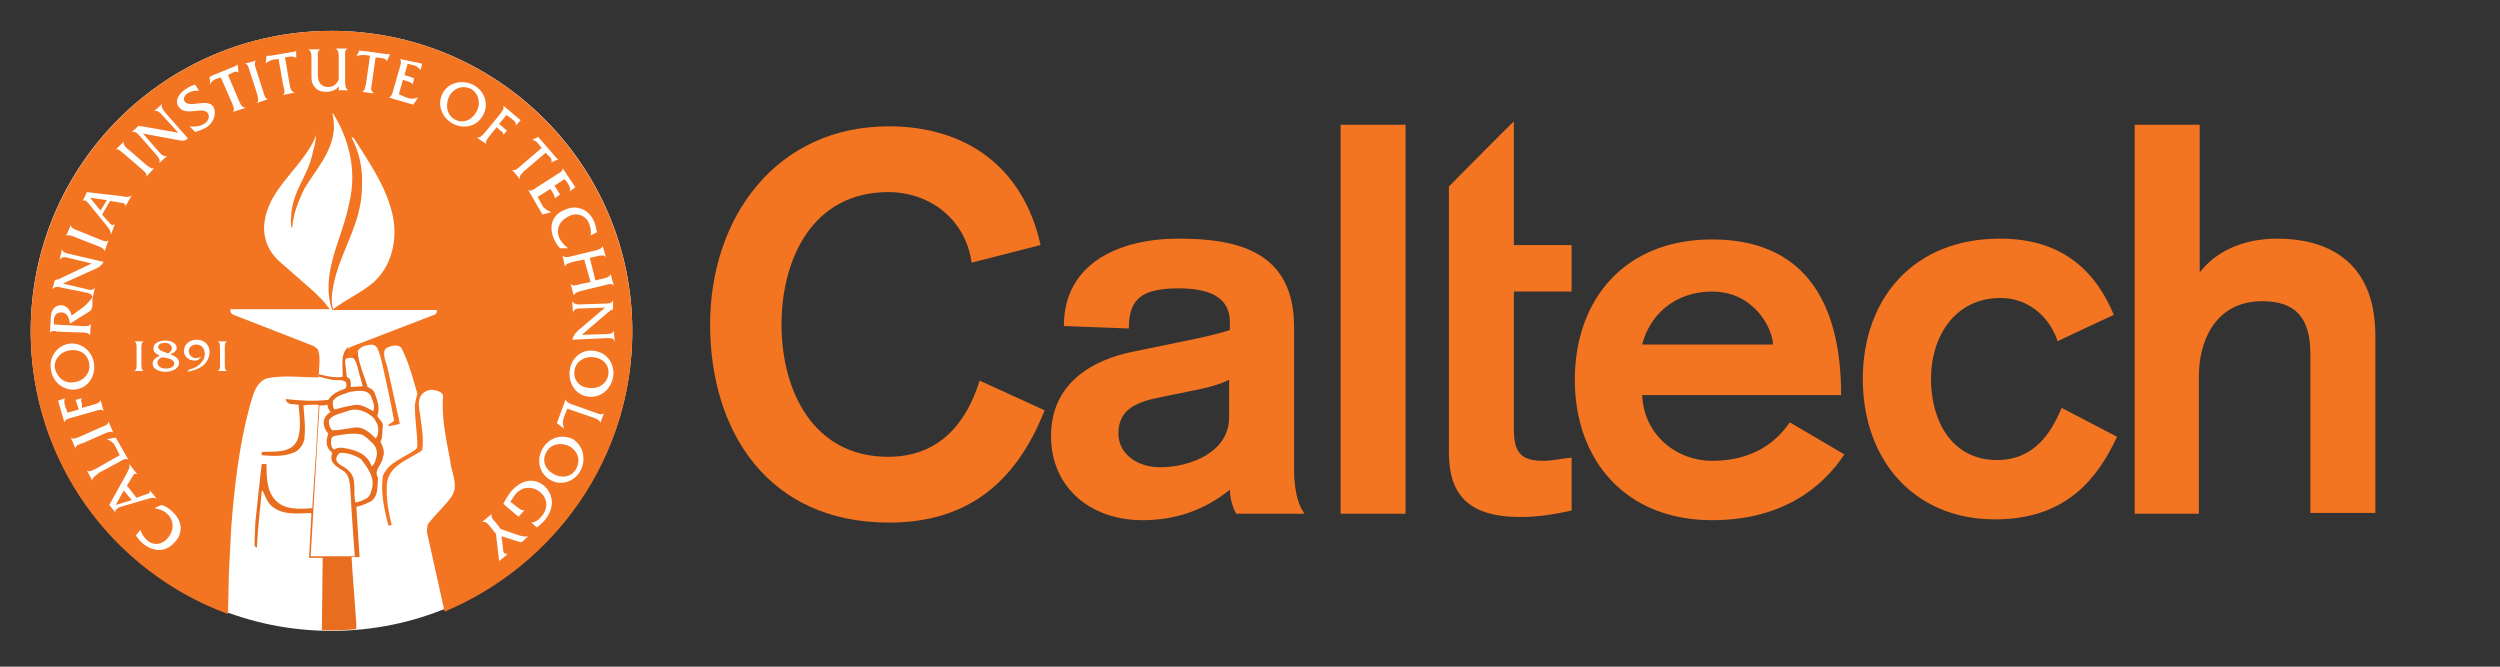
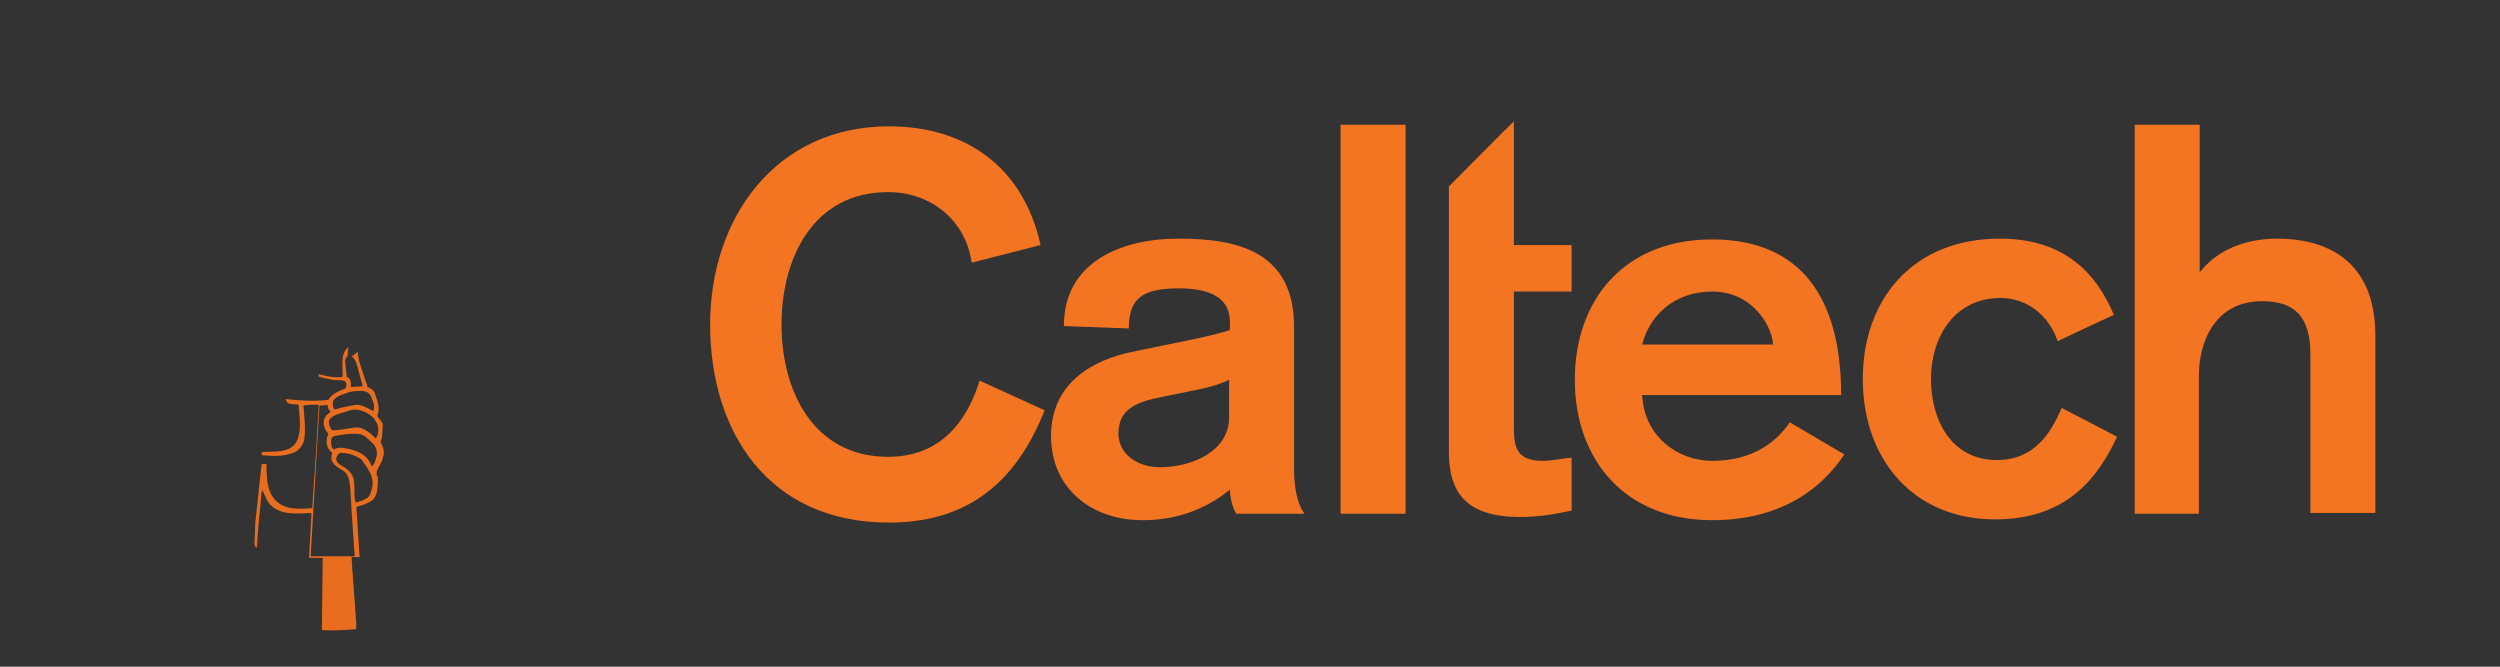
<svg xmlns="http://www.w3.org/2000/svg" width="300" height="80" viewBox="0 0 300 80" fill="none">
  <rect x="0" y="0" width="300" height="80" fill="#333333" stroke="none" />
  <path d="M256.069 61.652H263.866V45.095C263.866 41.149 265.695 36.144 271.471 36.144C275.417 36.144 277.246 38.069 277.246 42.496V61.555H285.043V40.283C285.043 30.946 278.786 28.636 273.299 28.636C268.872 28.636 265.791 30.368 264.059 32.582H263.963V14.967H256.166V61.652H256.069ZM253.663 37.78C251.642 32.967 247.888 28.636 239.995 28.636C229.599 28.636 223.535 35.855 223.535 45.48C223.535 55.106 229.599 62.325 239.417 62.325C248.176 62.325 251.834 57.127 254.048 52.411L247.406 48.946C246.155 51.833 244.23 55.202 239.61 55.202C234.219 55.202 231.717 50.486 231.717 45.48C231.717 40.475 234.508 35.758 240.091 35.758C243.171 35.758 245.866 37.78 246.925 40.956C246.829 40.956 253.663 37.78 253.663 37.78ZM197.064 41.341C197.93 37.876 200.914 34.988 205.438 34.988C210.636 34.988 212.754 39.609 212.754 41.341H197.064ZM220.936 47.406C220.936 35.855 216.219 28.732 205.438 28.732C194.946 28.732 188.979 35.951 188.979 45.577C188.979 55.202 195.043 62.422 205.438 62.422C214.198 62.422 218.914 58.186 221.321 54.529L214.775 50.678C214.005 51.737 211.599 55.299 205.438 55.299C201.203 55.299 197.257 52.218 197.064 47.406H220.936ZM173.866 22.379V54.24C173.866 59.149 175.984 62.037 182.433 62.037C184.84 62.037 186.765 61.652 188.594 61.267V54.914C187.438 55.01 186.283 55.299 185.128 55.299C182.144 55.299 181.663 53.855 181.663 51.352V34.988H188.594V29.406H181.663V14.582C181.567 14.582 173.866 22.379 173.866 22.379ZM160.872 61.652H168.668V14.967H160.872V61.652ZM147.492 50.101C147.492 54.24 142.872 56.069 139.214 56.069C136.422 56.069 134.209 54.432 134.209 52.026C134.209 48.946 136.615 48.176 139.599 47.598L143.834 46.732C145.278 46.443 146.529 46.058 147.492 45.577C147.492 45.48 147.492 50.101 147.492 50.101ZM155.289 39.224C155.289 30.079 148.358 28.636 141.428 28.636C134.401 28.636 127.663 31.523 127.663 39.127L135.46 39.416C135.46 35.951 136.904 34.603 141.428 34.603C144.797 34.603 147.588 35.47 147.588 38.646V39.609C145.567 40.283 142.005 40.956 139.214 41.534L135.941 42.208C131.128 43.17 126.123 45.962 126.123 52.315C126.123 58.571 130.936 62.422 137.096 62.422C141.139 62.422 144.604 61.17 147.588 58.764C147.588 59.63 147.877 60.882 148.358 61.652H156.54C156.059 60.978 155.289 59.534 155.289 56.261C155.289 56.165 155.289 39.224 155.289 39.224ZM124.872 29.406C122.754 19.876 115.727 15.16 106.679 15.16C93.107 15.16 85.214 26.133 85.214 38.935C85.214 51.737 92.144 62.71 106.679 62.71C115.727 62.71 121.791 58.283 125.353 49.234L117.556 45.673C115.92 50.967 112.551 54.817 106.583 54.817C97.535 54.817 93.781 46.828 93.781 38.935C93.781 31.042 97.535 23.053 106.583 23.053C111.781 23.053 115.92 26.518 116.594 31.523L124.872 29.406Z" fill="#F37421" />
-   <path d="M39.781 75.705C59.716 75.705 75.877 59.587 75.877 39.705C75.877 19.823 59.716 3.705 39.781 3.705C19.845 3.705 3.684 19.823 3.684 39.705C3.684 59.587 19.845 75.705 39.781 75.705Z" fill="white" />
-   <path d="M72.893 40.571L68.658 40.764C68.85 40.186 69.043 39.994 69.428 39.609L72.604 36.914L69.716 37.01C69.331 37.01 68.946 37.01 68.754 37.491L68.658 36.144C68.946 36.529 69.235 36.529 69.62 36.529L72.604 36.432C72.989 36.432 73.374 36.432 73.567 36.047V37.106C73.47 37.106 73.47 37.202 73.374 37.202L73.182 37.299L69.813 40.186L72.7 40.09C73.085 40.09 73.47 40.09 73.663 39.705L73.759 41.053C73.663 40.571 73.374 40.571 72.893 40.571ZM73.567 45.288C73.278 46.828 71.93 47.791 70.583 47.598C69.043 47.406 68.176 45.962 68.369 44.422C68.561 42.978 69.813 41.823 71.353 42.111C72.797 42.304 73.855 43.652 73.567 45.288ZM72.027 50.775C72.027 50.39 71.449 50.197 71.16 50.101L68.08 49.042L67.695 50.005C67.502 50.486 67.502 50.967 67.695 51.448L66.829 50.775L67.888 47.887C67.888 48.272 68.465 48.464 68.754 48.561L71.449 49.523C71.738 49.62 72.315 49.908 72.508 49.523L72.027 50.775ZM69.62 56.55C68.85 57.898 67.214 58.283 66.059 57.609C64.711 56.839 64.326 55.202 65.096 53.855C65.866 52.507 67.406 52.026 68.754 52.7C70.005 53.47 70.39 55.202 69.62 56.55ZM65.289 62.518C65 62.807 64.711 63.096 64.422 63.288L63.748 62.71C64.23 62.71 64.711 62.325 65 61.94C65.77 61.074 65.77 59.823 64.807 59.053C63.845 58.283 62.593 58.379 61.823 59.341C61.631 59.63 61.438 59.919 61.246 60.208L62.112 60.882C62.401 61.074 62.69 61.363 62.978 61.17L62.208 62.037C62.208 61.94 62.112 61.844 62.016 61.844L60.668 60.689C60.572 60.593 60.476 60.496 60.38 60.496C60.668 59.919 60.957 59.438 61.342 58.956C62.593 57.513 64.133 57.32 65.289 58.283C66.54 59.438 66.54 61.074 65.289 62.518ZM62.882 64.828C62.69 65.021 62.497 65.117 62.305 65.021L60.187 64.347L60.38 65.983C60.38 66.176 60.476 66.561 60.957 66.464L59.898 67.331L59.513 64.058L58.743 63.096C58.454 62.71 58.262 62.614 57.877 62.614L59.032 61.652C58.839 62.037 59.224 62.422 59.417 62.614L60.091 63.48L62.305 64.251C62.69 64.347 62.978 64.443 63.364 64.347L62.882 64.828ZM57.203 16.507C57.588 16.604 57.877 16.218 58.166 15.93L59.995 13.716C60.187 13.427 60.572 13.042 60.38 12.657L62.208 14.197C62.305 14.293 62.401 14.39 62.497 14.39L61.92 15.063C61.92 14.678 61.727 14.486 61.438 14.293C61.246 14.101 61.053 14.005 60.764 13.812L59.898 14.871L60.572 15.448C60.668 15.545 60.764 15.641 60.861 15.641L60.38 16.218C60.476 15.93 60.187 15.737 59.995 15.641L59.609 15.256L58.743 16.315C58.551 16.604 58.166 16.988 58.358 17.277L57.203 16.507ZM54.219 14.775C52.968 14.005 52.39 12.464 53.16 11.117C53.834 9.866 55.567 9.48 56.914 10.251C58.262 11.021 58.647 12.657 57.973 13.812C57.203 15.256 55.567 15.545 54.219 14.775ZM64.615 16.411C64.615 16.507 64.711 16.604 64.807 16.7L64.904 16.796L66.733 18.914C66.829 19.01 66.925 19.106 67.021 19.106L66.155 19.491C66.251 19.202 66.155 19.01 65.962 18.817L65.481 18.336L62.882 20.55C62.593 20.839 62.305 21.031 62.401 21.513L61.438 20.358C61.823 20.55 62.208 20.165 62.401 19.973L65 17.759L64.615 17.277C64.422 16.988 64.133 16.796 63.845 16.796L64.615 16.411ZM67.502 20.165L68.85 22.186C68.946 22.283 68.946 22.379 69.043 22.475L68.369 22.956C68.465 22.571 68.369 22.379 68.176 22.09C68.08 21.898 67.888 21.609 67.695 21.513L66.54 22.283L67.021 23.053C67.118 23.149 67.118 23.245 67.214 23.341L66.54 23.823C66.636 23.63 66.444 23.341 66.347 23.149L66.059 22.668L64.519 23.63L65 24.497C65.192 24.978 65.674 25.267 66.155 25.459L65.096 25.748L63.364 22.764C63.652 23.053 64.133 22.668 64.422 22.475L66.829 20.935C67.118 20.742 67.599 20.55 67.502 20.165ZM71.257 26.518C71.449 26.903 71.545 27.384 71.641 27.866L70.871 28.25C70.968 27.769 70.871 27.288 70.679 26.807C70.294 25.844 69.235 25.459 68.273 25.94C67.214 26.422 66.636 27.48 67.118 28.539C67.31 29.021 67.791 29.502 68.176 29.791H67.214C66.925 29.502 66.733 29.213 66.54 28.828C65.77 27.192 66.251 25.748 67.791 25.17C69.235 24.497 70.679 25.17 71.257 26.518ZM72.315 29.502L72.7 30.849C72.508 30.561 71.93 30.657 71.641 30.753L70.775 30.946L71.449 33.641L72.315 33.448C72.7 33.352 73.182 33.256 73.278 32.871L73.663 34.315C73.47 33.93 72.893 34.122 72.604 34.218L69.813 34.892C69.524 34.989 68.946 35.085 68.85 35.47L68.465 34.026C68.658 34.411 69.235 34.218 69.524 34.122L70.871 33.833L70.101 31.138L68.754 31.427C68.465 31.523 67.888 31.619 67.791 32.005L67.502 30.657C67.695 30.946 68.273 30.849 68.561 30.753L71.353 30.079C71.738 29.983 72.219 29.887 72.315 29.502ZM50.465 8.422C50.273 8.133 49.984 7.94 49.695 7.844C49.406 7.748 49.214 7.748 48.925 7.652L48.54 8.999L49.406 9.288C49.502 9.288 49.599 9.384 49.695 9.384L49.502 10.154C49.406 9.866 49.117 9.866 48.925 9.769L48.347 9.577L47.866 11.309L48.733 11.694C49.214 11.887 49.695 11.887 50.176 11.694L49.599 12.561L46.615 11.694C47 11.694 47.096 11.117 47.192 10.828L47.962 8.133C48.059 7.844 48.251 7.267 47.962 7.074L50.273 7.555C50.369 7.555 50.561 7.652 50.658 7.652L50.465 8.422ZM44.882 33.833C43.438 35.085 41.513 35.951 39.973 37.106C39.781 36.625 39.781 35.566 39.877 35.085C40.454 30.464 43.535 27.096 43.438 22.09C43.535 20.069 43.053 18.144 42.187 16.507C42.38 16.411 42.38 16.604 42.476 16.604C44.112 19.202 45.941 21.801 46.807 24.689C47.866 27.769 47.385 31.523 44.882 33.833ZM40.647 10.828V10.347C40.358 10.828 39.684 11.021 39.203 11.021C38.722 11.021 38.144 10.924 37.855 10.539C37.374 10.058 37.374 9.577 37.374 8.999V6.978C37.374 6.593 37.374 6.112 36.989 5.919H38.433C38.048 6.112 38.144 6.593 38.144 6.978V8.999C38.144 9.962 38.626 10.443 39.396 10.443C39.781 10.443 40.262 10.251 40.454 9.866C40.647 9.673 40.647 9.48 40.647 9.192V6.882C40.647 6.497 40.647 6.015 40.262 5.823H41.706C41.321 6.015 41.417 6.497 41.417 6.882V9.769C41.417 10.154 41.417 10.636 41.802 10.828H40.647ZM35.545 6.978C35.353 6.785 35.064 6.785 34.871 6.785L34.198 6.882L34.775 10.251C34.871 10.636 34.871 10.924 35.353 11.117L33.909 11.406C34.294 11.213 34.101 10.636 34.005 10.347L33.428 7.074L32.754 7.17C32.465 7.267 32.08 7.363 31.887 7.652L31.984 6.689C32.08 6.689 32.176 6.689 32.273 6.689H32.465L35.257 6.208C35.353 6.208 35.545 6.112 35.545 6.112V6.978ZM30.829 12.368C31.117 12.079 30.925 11.598 30.829 11.213L29.962 8.518C29.866 8.229 29.77 7.652 29.385 7.652L30.733 7.267C30.444 7.555 30.636 8.037 30.733 8.325L31.599 11.021C31.695 11.309 31.791 11.887 32.176 11.887L30.829 12.368ZM27.941 13.427C28.23 13.138 27.941 12.657 27.845 12.368L26.497 9.288L25.92 9.48C25.631 9.577 25.342 9.769 25.246 10.154L25.15 9.192C25.246 9.192 25.342 9.192 25.438 9.095L25.631 8.999L28.23 7.94C28.326 7.844 28.422 7.844 28.519 7.748L28.615 8.71C28.422 8.518 28.134 8.614 27.941 8.71L27.363 8.999L28.711 12.176C28.904 12.561 29 12.85 29.481 12.946L27.941 13.427ZM27.267 40.956C26.978 41.053 26.978 41.438 26.978 41.727V43.748C26.978 44.037 26.978 44.422 27.267 44.518H26.112C26.401 44.422 26.401 44.037 26.401 43.748V41.727C26.401 41.438 26.401 41.053 26.112 40.956H27.267ZM24.668 15.352C24.283 15.545 23.802 15.737 23.417 15.833L22.743 15.16C23.321 15.256 23.994 15.16 24.476 14.871C24.861 14.678 25.246 14.101 24.957 13.62C24.38 12.657 22.262 14.101 21.396 12.753C20.914 11.983 21.588 11.117 22.358 10.636C22.647 10.443 23.032 10.251 23.417 10.154L23.898 10.924C23.513 10.828 23.032 10.924 22.647 11.117C22.262 11.309 21.877 11.791 22.166 12.176C22.743 13.042 24.957 11.694 25.631 12.85C26.016 13.716 25.631 14.775 24.668 15.352ZM24.283 43.94C23.706 44.325 23.128 44.518 22.454 44.614L22.743 44.325C23.706 44.133 24.572 43.363 24.572 42.496C24.572 41.919 24.283 41.341 23.513 41.341C23.032 41.341 22.647 41.727 22.647 42.111C22.647 42.593 23.032 42.978 23.513 42.978C23.706 42.978 23.994 42.882 24.187 42.785L23.802 43.17C23.61 43.267 23.513 43.267 23.321 43.267C22.647 43.267 22.069 42.785 22.069 42.111C22.069 41.341 22.743 40.764 23.61 40.764C24.572 40.764 25.15 41.438 25.15 42.208C25.15 42.978 24.765 43.555 24.283 43.94ZM21.299 16.796L17.16 16.026L19.085 18.24C19.374 18.529 19.567 18.817 20.048 18.721L19.085 19.587C19.278 19.106 18.989 18.914 18.797 18.625L16.775 16.315C16.486 16.026 16.294 15.737 15.813 15.833L16.679 15.063C16.775 15.16 16.775 15.16 16.872 15.16H17.064L21.396 15.93L19.47 13.812C19.182 13.523 18.989 13.235 18.508 13.331L19.47 12.464C19.278 12.85 19.567 13.138 19.759 13.427L22.551 16.604C22.166 16.988 21.877 16.892 21.299 16.796ZM21.011 65.021C19.952 66.272 18.508 66.272 17.256 65.309C16.872 65.021 16.583 64.636 16.294 64.251L16.872 63.577C16.968 64.058 17.256 64.443 17.642 64.828C18.412 65.502 19.47 65.406 20.144 64.539C20.914 63.673 20.914 62.422 20.048 61.652C19.663 61.267 19.085 61.074 18.508 60.978L19.374 60.593C19.759 60.689 20.048 60.882 20.433 61.17C21.877 62.325 22.069 63.865 21.011 65.021ZM13.887 61.555L13.117 60.593L15.139 56.935C15.331 56.55 15.62 56.165 15.524 55.684L16.486 56.935C16.101 56.742 16.101 56.839 15.813 57.32L15.235 58.283L16.39 59.727L17.449 59.341C17.834 59.245 18.123 59.149 17.93 58.764L18.797 59.823C18.315 59.63 17.93 59.823 17.545 59.919L14.273 60.882C14.08 61.074 13.695 61.17 13.887 61.555ZM11.096 57.705L10.422 56.454C10.711 56.742 11.192 56.358 11.481 56.261L14.369 54.625L13.887 53.662C13.695 53.181 13.31 52.892 12.829 52.7L13.887 52.507L15.428 55.202C15.139 54.914 14.658 55.202 14.369 55.395L11.866 56.742C11.481 57.127 11 57.32 11.096 57.705ZM9.075 53.855L8.497 52.507C8.786 52.796 9.267 52.507 9.556 52.411L12.155 51.256C12.444 51.16 13.021 50.967 13.021 50.582L13.599 51.93C13.31 51.641 12.829 51.93 12.54 52.026L9.941 53.181C9.556 53.277 8.978 53.47 9.075 53.855ZM7.727 50.678L7.053 48.368C7.053 48.272 6.957 48.079 6.957 48.079L7.823 47.791C7.631 48.079 7.727 48.368 7.823 48.753C7.92 49.042 8.016 49.234 8.112 49.523L9.46 49.138L9.171 48.272C9.171 48.176 9.075 48.079 9.075 47.983L9.845 47.791C9.652 47.983 9.748 48.272 9.845 48.464V48.946L11.192 48.561C11.481 48.464 12.059 48.368 12.059 47.983L12.444 49.331C12.251 49.042 11.674 49.234 11.385 49.331L8.69 50.101C8.305 50.197 7.823 50.293 7.727 50.678ZM8.305 41.245C9.845 41.053 11.096 42.208 11.289 43.652C11.481 45.096 10.615 46.539 9.075 46.732C7.631 46.924 6.283 45.865 6.091 44.229C5.898 42.689 6.957 41.438 8.305 41.245ZM5.994 39.994L6.091 38.165C6.091 37.106 6.668 36.625 7.342 36.625C8.016 36.625 8.497 37.299 8.593 37.876L10.037 36.817C10.422 36.529 10.807 36.047 11.096 35.662C11 35.277 10.711 35.181 10.23 35.085L7.342 34.507C6.957 34.411 6.668 34.315 6.283 34.7L6.572 33.641C6.668 33.641 6.668 33.641 6.765 33.545H6.957L11 31.619L8.208 30.946C7.823 30.849 7.535 30.753 7.15 31.138L7.438 29.887C7.535 30.272 7.823 30.368 8.305 30.464L12.444 31.427C12.155 31.908 11.866 32.101 11.385 32.293L7.535 34.026L10.422 34.7C10.807 34.796 11.096 34.892 11.385 34.507L11.096 35.855V36.529C11.096 36.914 11 37.202 10.711 37.395L9.46 38.165L8.401 38.839C8.305 38.261 8.112 37.491 7.342 37.491C6.765 37.491 6.476 37.876 6.476 38.454C6.476 38.646 6.476 38.839 6.476 38.935L9.845 39.127C10.23 39.127 10.711 39.224 10.904 38.839L10.807 40.283C10.711 39.898 10.133 39.898 9.748 39.898L6.861 39.801C6.668 39.705 6.091 39.609 5.994 39.994ZM8.497 26.999C8.497 27.384 9.075 27.577 9.363 27.673L11.962 28.732C12.251 28.828 12.732 29.117 13.021 28.828L12.54 30.176C12.54 29.791 11.962 29.598 11.674 29.502L8.978 28.443C8.69 28.347 8.112 28.058 7.92 28.347L8.497 26.999ZM10.422 23.053L14.561 23.534C15.043 23.63 15.428 23.727 15.813 23.438L15.043 24.785C15.043 24.4 14.946 24.4 14.369 24.304L13.214 24.111L12.251 25.748L13.021 26.614C13.31 26.999 13.502 27.096 13.791 26.903L13.31 28.154C13.31 27.673 13.021 27.384 12.732 26.999L10.615 24.4C10.422 24.208 10.23 23.919 9.941 24.111L10.422 23.053ZM16.968 41.727V43.748C16.968 44.037 16.968 44.422 17.256 44.518H16.101C16.39 44.422 16.39 44.037 16.39 43.748V41.727C16.39 41.438 16.39 41.053 16.101 40.956H17.256C16.968 41.053 16.968 41.438 16.968 41.727ZM21.492 43.555C21.492 44.133 20.818 44.614 19.855 44.614C18.989 44.614 18.315 44.229 18.315 43.652C18.315 43.17 18.7 42.882 19.182 42.689C18.797 42.496 18.412 42.304 18.412 41.823C18.412 41.245 18.989 40.86 19.855 40.86C20.433 40.86 21.203 41.149 21.203 41.727C21.203 42.111 20.818 42.4 20.433 42.496C21.011 42.785 21.492 42.978 21.492 43.555ZM14.85 16.988C14.754 17.373 15.139 17.759 15.428 17.951L17.545 19.78C17.834 19.973 18.219 20.358 18.508 20.165L17.545 21.224C17.738 20.839 17.256 20.55 16.968 20.261L14.85 18.432C14.561 18.24 14.176 17.759 13.887 17.951L14.85 16.988ZM43.15 6.015C43.246 6.112 43.342 6.112 43.438 6.112H43.631L46.422 6.497C46.519 6.497 46.711 6.497 46.807 6.497L46.422 7.363C46.326 7.074 46.037 6.978 45.845 6.978L45.075 6.882L44.593 10.251C44.497 10.636 44.497 10.924 44.882 11.213L43.438 11.021C43.823 10.924 43.823 10.347 43.92 10.058L44.401 6.689L43.727 6.593C43.438 6.593 43.053 6.593 42.764 6.785L43.15 6.015ZM39.781 3.705C19.855 3.705 3.684 19.876 3.684 39.801C3.684 55.395 13.502 68.582 27.363 73.684L27.46 68.871L27.748 63.288C28.134 58.283 28.711 53.373 29.962 48.753C30.347 47.502 30.636 45.865 32.08 45.384C34.005 44.999 36.219 45.288 38.24 45.288C38.24 44.229 38.529 42.882 38.144 41.919L37.663 41.534L28.037 37.78C27.845 37.684 27.652 37.587 27.652 37.299V37.106H39.588C39.396 36.914 39.107 36.529 38.914 36.24L37.663 34.989L33.813 31.619C32.176 30.272 31.406 28.443 31.791 26.325C32.465 22.379 36.508 19.876 37.952 16.218C37.855 16.988 37.759 17.566 37.567 18.144C36.989 21.128 35.353 22.475 34.968 25.459C34.968 25.844 34.775 27.192 35.064 27.384C35.16 25.652 35.834 24.111 36.508 22.668C37.952 20.261 39.781 18.432 40.069 15.545C40.069 15.063 40.069 14.197 39.877 13.62H39.973C41.898 16.7 42.861 20.55 41.898 24.4C41.224 28.058 39.011 31.716 39.492 35.662C39.588 36.24 39.684 36.817 39.877 37.202H52.39C52.486 37.395 52.39 37.684 52.101 37.78L42.091 41.63C41.706 41.823 41.417 42.208 41.417 42.593C41.513 42.785 41.321 42.978 41.417 43.074C41.898 42.882 42.476 42.882 42.861 43.17C42.957 42.978 42.861 42.689 42.861 42.496C42.861 42.015 43.246 41.727 43.631 41.534C44.112 41.438 44.786 41.149 45.171 41.63C45.556 42.111 45.556 42.689 45.941 43.074C45.941 42.593 45.941 42.015 46.422 41.727C46.904 41.534 47.674 41.245 48.155 41.727C49.117 43.555 49.695 45.962 50.273 47.887C50.658 47.021 51.428 46.636 52.198 46.828C52.583 46.924 52.968 47.021 53.16 47.406C52.968 50.197 53.545 52.7 54.027 55.299C54.123 56.646 55.085 58.186 54.219 59.534C53.449 60.689 52.294 61.652 51.428 62.807C51.235 63.096 51.235 63.48 51.235 63.865L53.353 73.395C66.636 67.812 75.877 54.914 75.877 39.801C75.877 19.876 59.706 3.705 39.781 3.705ZM68.369 53.566C67.406 53.085 66.155 53.181 65.577 54.24C65 55.202 65.385 56.261 66.347 56.839C67.31 57.416 68.561 57.32 69.139 56.261C69.716 55.202 69.331 54.144 68.369 53.566ZM71.353 42.882C70.294 42.689 69.139 43.267 68.946 44.422C68.754 45.577 69.524 46.443 70.583 46.539C71.641 46.732 72.797 46.154 72.989 44.999C73.182 43.94 72.508 43.074 71.353 42.882ZM19.759 41.149C19.47 41.149 18.989 41.245 18.989 41.63C18.989 42.111 19.759 42.208 20.144 42.4C20.433 42.304 20.625 42.015 20.625 41.823C20.625 41.438 20.337 41.149 19.759 41.149ZM56.626 10.732C55.567 10.154 54.508 10.539 53.93 11.502C53.449 12.464 53.545 13.716 54.508 14.293C55.47 14.871 56.529 14.486 57.107 13.523C57.684 12.657 57.588 11.406 56.626 10.732ZM18.893 43.459C18.893 43.94 19.278 44.229 19.952 44.229C20.337 44.229 20.914 44.037 20.914 43.652C20.914 43.074 20.048 42.978 19.567 42.882C19.278 42.882 18.893 43.17 18.893 43.459ZM12.829 24.015L10.807 23.727L12.059 25.267L12.829 24.015ZM8.882 45.865C9.941 45.769 10.904 44.807 10.711 43.652C10.519 42.496 9.652 41.919 8.497 42.015C7.438 42.111 6.476 42.978 6.572 44.133C6.861 45.384 7.823 46.058 8.882 45.865ZM13.887 60.593L15.813 60.015L14.85 58.86L13.887 60.593Z" fill="#F37421" />
-   <path d="M46.326 41.726C45.749 42.4 46.422 43.651 46.519 44.229L47.866 50.293C47.866 50.486 47.963 50.678 47.963 50.871C47.481 50.967 47.096 51.063 46.615 51.159C46.519 50.871 47 50.774 47.193 50.582L47.289 50.486C46.807 47.79 46.326 45.769 46.038 44.422C45.941 43.94 45.46 41.822 45.171 41.438L46.326 41.726Z" fill="#F37421" />
  <path d="M45.075 52.604C44.304 51.834 43.438 51.064 42.283 51.353C41.417 51.449 40.647 51.642 39.877 51.642C39.588 51.353 39.395 50.871 39.492 50.39C39.973 49.716 40.935 49.62 41.706 49.331C42.861 48.85 44.112 49.428 44.882 50.198L45.267 50.871C45.46 51.449 45.46 52.219 45.075 52.604ZM45.171 54.818C45.075 55.203 44.978 55.684 44.593 55.973C44.112 54.433 42.572 53.952 41.224 53.759C40.839 53.663 40.358 53.759 40.069 53.952C39.684 53.663 39.684 53.085 39.78 52.604C39.877 52.412 40.069 52.315 40.166 52.315C41.224 52.123 42.283 51.93 43.342 52.123C43.823 52.315 44.208 52.7 44.593 53.085C45.075 53.47 45.363 54.144 45.171 54.818ZM44.593 58.764C44.497 59.15 44.401 59.438 44.112 59.727C43.631 60.016 43.149 60.208 42.668 60.305C42.283 59.053 42.957 57.417 41.802 56.454C41.321 55.877 39.973 55.684 40.454 54.722C40.55 54.529 40.647 54.433 40.839 54.337C41.802 54.337 42.572 54.626 43.342 55.107C44.016 56.069 45.075 57.224 44.593 58.764ZM42.572 66.754C41.417 66.754 37.278 66.754 37.278 66.754L38.337 48.658C38.722 48.658 39.107 48.658 39.299 48.561C39.299 48.946 39.492 49.235 39.684 49.428C38.24 50.294 39.01 51.642 39.395 52.027C38.914 53.374 39.395 53.952 39.877 54.337C39.588 55.203 39.78 55.684 41.128 56.454C42.187 57.032 41.994 58.957 42.091 59.535C42.091 60.208 42.572 66.754 42.572 66.754ZM39.973 48.08C40.454 47.406 41.321 47.31 41.994 47.021C42.764 46.925 44.016 46.636 44.497 47.502C44.69 48.08 45.075 48.658 44.786 49.331C44.016 48.946 43.246 48.369 42.283 48.658C41.609 48.754 40.839 48.946 40.166 49.139C39.973 49.043 39.877 48.465 39.973 48.08ZM45.941 51.064C45.941 50.583 45.46 50.294 45.267 49.909C45.652 49.043 45.267 47.984 44.978 47.214C44.882 46.829 44.401 46.54 44.112 46.444C43.823 45.385 42.861 43.171 42.957 42.208L42.187 42.786C42.668 42.978 42.957 44.133 43.053 44.615L43.534 46.347L42.091 46.444C42.091 46.059 42.187 45.481 41.706 45.289L41.609 45.192L41.417 43.46C41.417 43.075 41.513 42.882 41.706 42.786L41.802 41.631C41.321 42.016 41.128 42.69 41.128 42.978C41.032 43.46 41.128 44.422 41.128 45.192C40.262 45.481 38.24 44.904 38.24 44.904V45.192C38.529 45.289 39.395 45.481 39.877 45.577C40.358 45.674 41.128 45.481 41.513 45.866C41.609 46.155 41.609 46.444 41.417 46.636C40.647 46.925 39.877 47.214 39.395 47.984C37.759 48.176 35.93 48.08 34.294 47.888C34.39 48.658 35.256 48.465 35.738 48.561H35.834C35.93 50.005 36.219 51.545 35.641 52.893C34.871 54.433 32.946 54.144 31.406 54.24V54.626C32.657 54.722 34.005 54.818 35.16 54.337C35.834 54.144 36.315 53.47 36.508 52.797C36.7 51.353 36.508 50.005 36.411 48.658C36.989 48.561 37.566 48.561 38.144 48.561L38.24 48.658L37.952 53.759L37.47 60.978C36.219 61.075 34.679 61.171 33.62 60.497C31.984 59.438 31.984 57.417 31.984 55.684H31.406L31.214 57.321L30.636 62.711L30.54 65.31C30.54 65.502 30.636 65.695 30.829 65.695C30.925 63.385 31.214 61.267 31.406 58.957L31.502 58.861C31.791 59.438 31.984 60.016 32.369 60.497C33.62 61.845 35.545 61.652 37.278 61.556L37.374 61.652L37.085 66.946H38.433H38.722L38.625 75.609C39.877 75.706 41.321 75.609 42.668 75.513C42.861 75.417 42.668 75.128 42.764 74.936L42.283 68.39L42.187 66.85H43.149L42.764 60.882L42.861 60.786C43.342 60.69 43.823 60.497 44.208 60.305C45.46 59.823 45.267 58.38 45.363 57.321C44.786 56.454 45.845 55.781 45.941 54.914C46.23 54.24 45.941 53.567 45.652 52.989C45.941 52.604 45.845 51.738 45.941 51.064Z" fill="#E96D1F" />
-   <path d="M50.465 50.195C50.465 49.618 50.08 48.655 50.369 47.789L50.176 47.115C49.984 47.5 49.791 48.27 49.791 48.752C49.791 50.677 50.08 51.736 50.08 53.564L49.984 53.853C48.636 54.912 46.615 55.393 45.941 57.126C45.652 59.244 46.133 61.169 46.615 63.094L47 62.998C46.615 61.458 46.326 59.821 46.422 58.185C46.519 55.875 49.117 55.105 50.657 54.046C50.85 52.794 50.657 51.543 50.465 50.195Z" fill="#F37421" />
</svg>